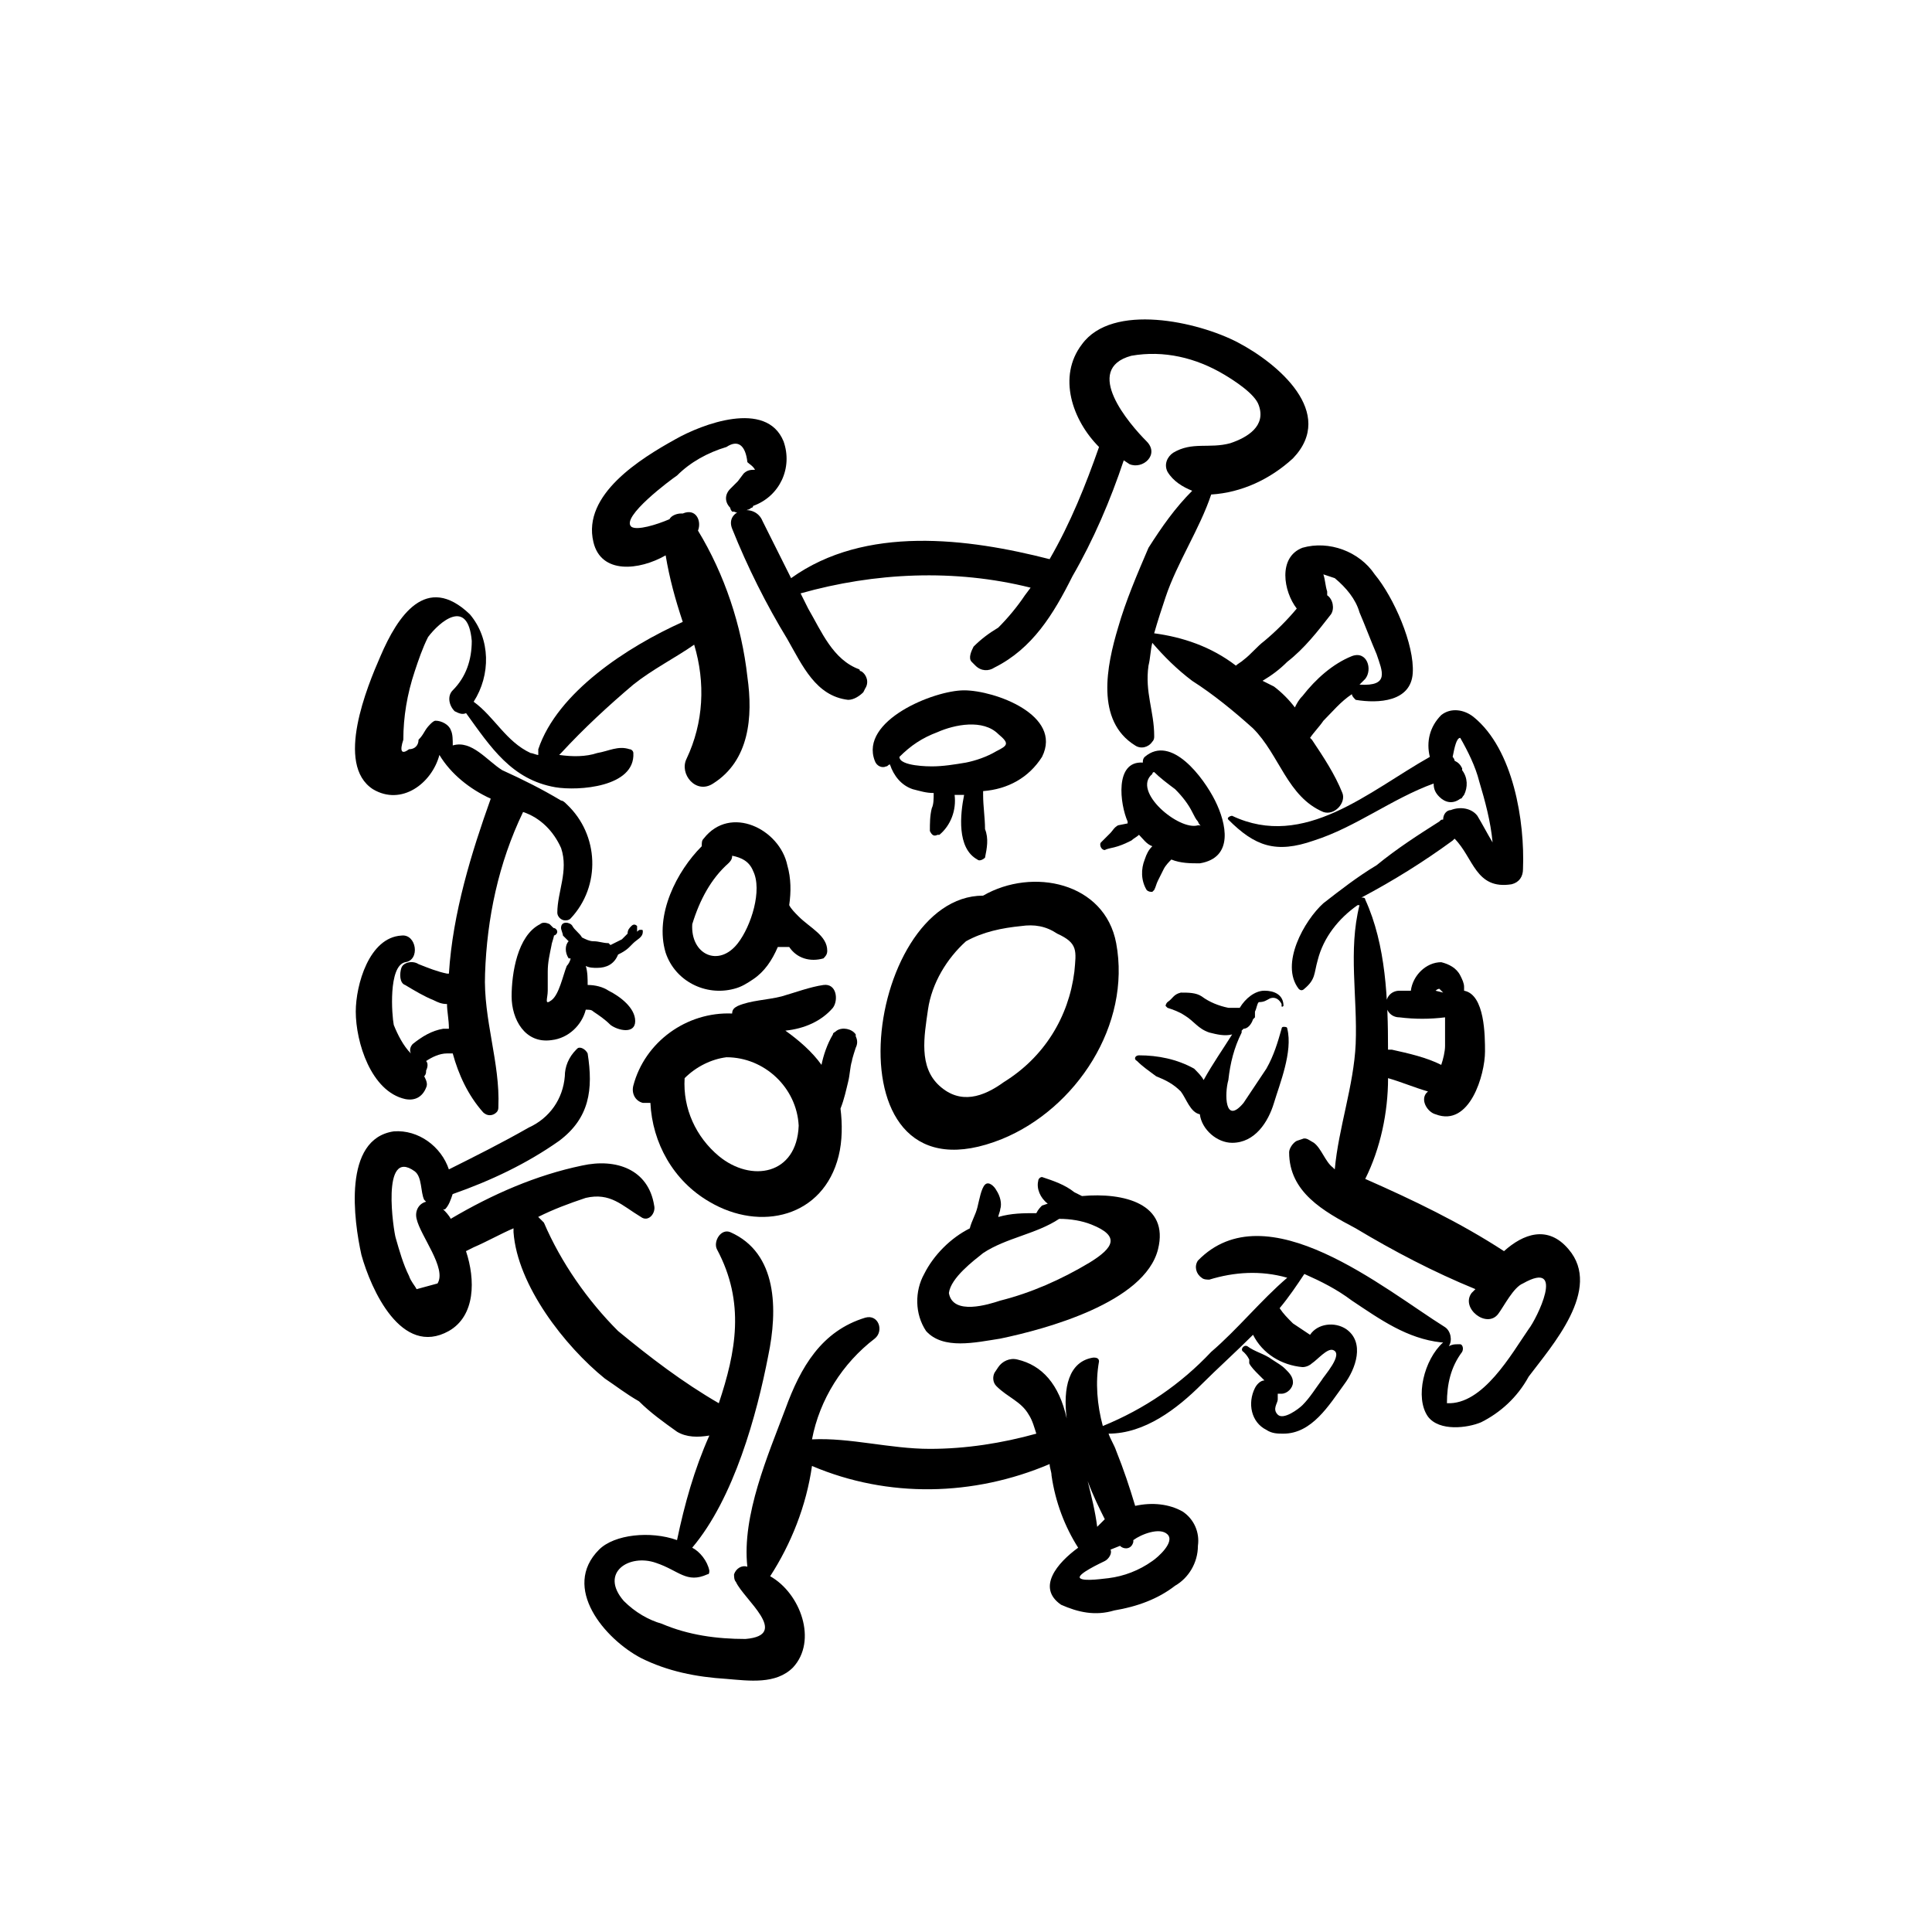
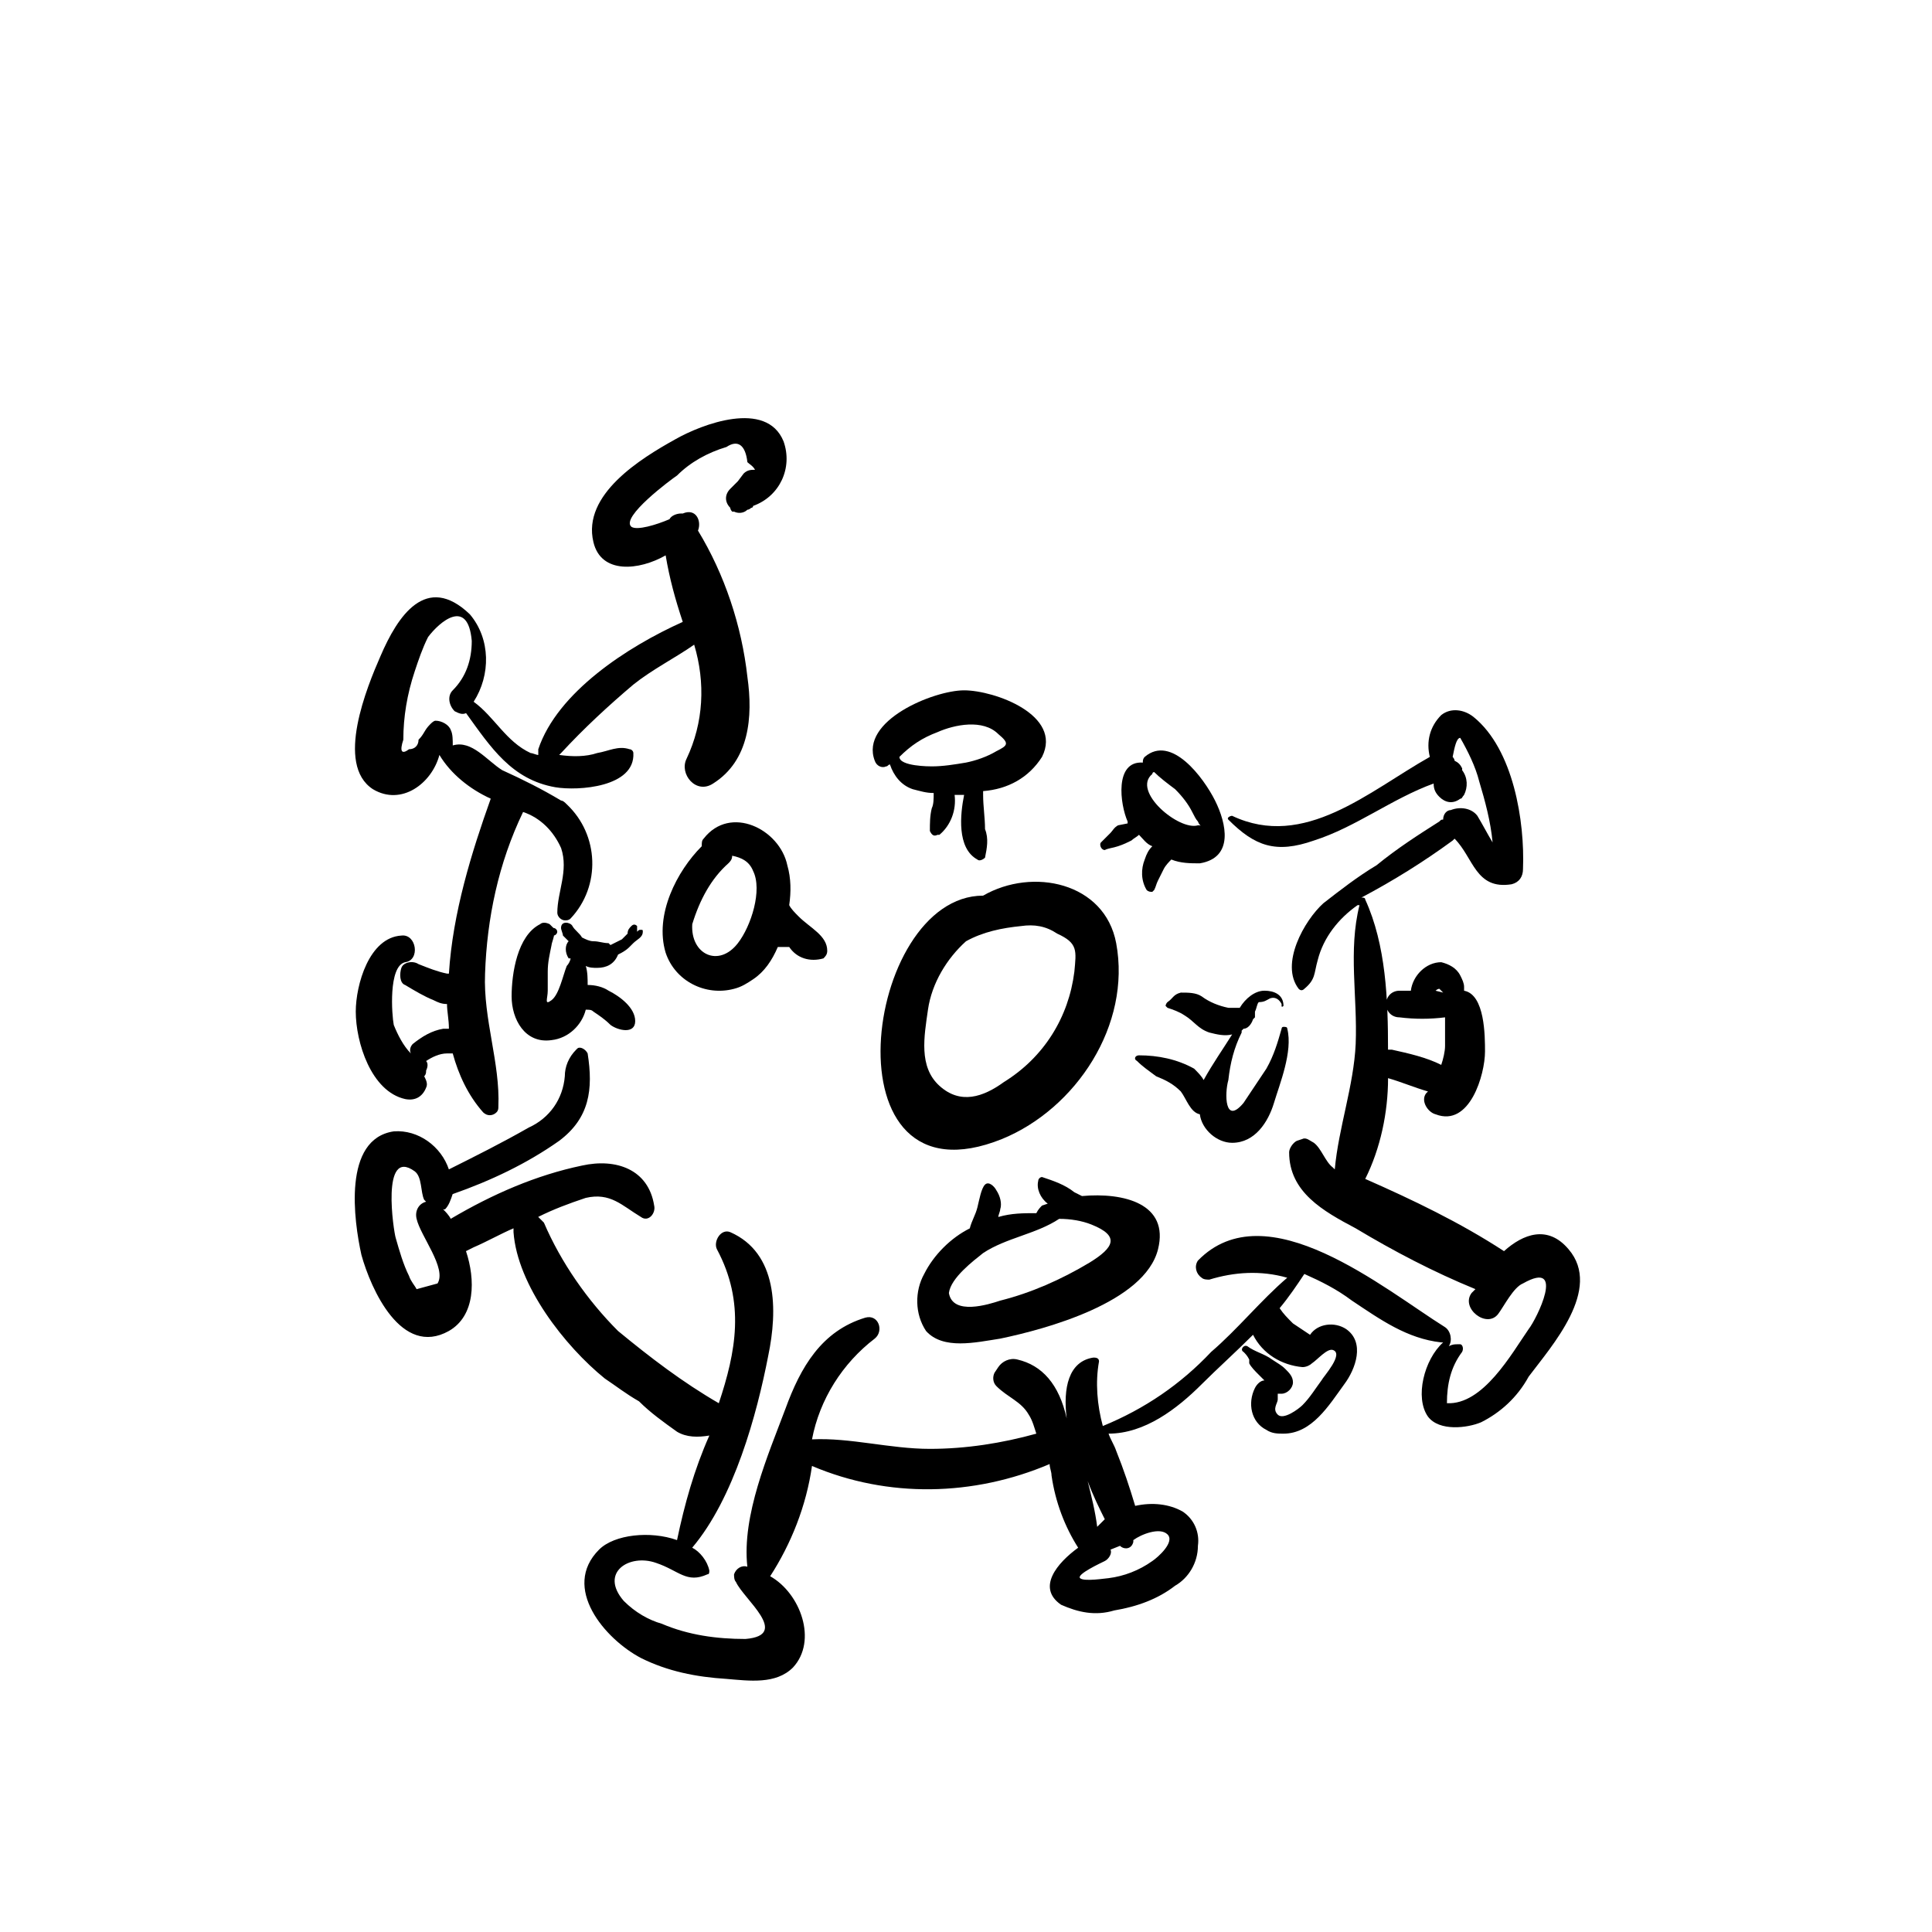
<svg xmlns="http://www.w3.org/2000/svg" fill="#000000" width="800px" height="800px" version="1.1" viewBox="144 144 512 512">
  <g>
    <path d="m320.4 396.47c2.519 7.559 10.578 11.586 18.137 9.574 2.016-0.504 3.527-1.512 5.039-2.519 3.023-2.016 5.039-5.039 6.551-8.566h3.023c2.016 3.023 5.543 4.031 9.07 3.023 0.504-0.504 1.008-1.008 1.008-2.016 0-4.031-4.535-6.047-7.559-9.07-1.008-1.008-2.016-2.016-2.519-3.023 0.504-3.527 0.504-7.055-0.504-10.578-2.016-9.574-15.113-16.121-22.168-7.055-0.504 0.504-0.504 1.008-0.504 2.016-6.555 6.551-12.598 18.137-9.574 28.215zm16.625-23.68c0.504-0.504 1.008-1.008 1.008-2.016 2.519 0.504 4.535 1.512 5.543 4.031 2.519 5.039-0.504 14.609-4.031 19.145-5.039 6.551-12.594 3.023-12.09-5.039 2.012-6.551 5.035-12.09 9.57-16.121z" />
    <path d="m409.57 445.84c19.648-8.062 34.258-30.23 30.23-51.891-3.023-16.121-22.168-20.152-35.266-12.594-31.742 0-42.324 83.629 5.035 64.484zm-19.648-34.258c1.008-7.055 5.039-13.602 10.078-18.137 4.535-2.519 9.574-3.527 14.609-4.031 3.527-0.504 6.551 0 9.574 2.016 5.543 2.519 5.039 4.535 4.535 10.078-1.512 12.09-8.062 22.672-18.641 29.223-5.543 4.031-11.586 6.047-17.129 1.008-5.547-5.043-4.035-13.102-3.027-20.156z" />
    <path d="m409.07 498.75c12.09-2.519 38.289-9.574 41.816-23.68 3.023-12.09-9.07-15.113-20.152-14.105l-2.016-1.008c-2.519-2.016-5.543-3.023-8.566-4.031-0.504 0-1.008 0.504-1.008 1.008-0.504 2.016 0.504 4.535 2.519 6.047l-1.512 0.504c-0.504 0.504-1.008 1.008-1.512 2.016-3.527 0-6.551 0-10.078 1.008 0-0.504 0.504-1.512 0.504-2.016 0.504-1.512 0-3.527-1.008-5.039-0.504-1.008-2.016-2.519-3.023-1.512s-1.512 4.031-2.016 6.047-1.512 3.527-2.016 5.543c-5.039 2.519-9.574 7.055-12.09 12.09-2.519 4.535-2.519 10.578 0.504 15.113 4.539 5.039 13.102 3.023 19.652 2.016zm-4.535-22.672c6.047-4.031 14.105-5.039 20.152-9.07 3.023 0 6.047 0.504 8.566 1.512 7.559 3.023 6.047 6.047-0.504 10.078-7.559 4.535-15.617 8.062-23.68 10.078-3.023 1.008-12.594 4.031-13.602-2.016 0.504-4.031 6.551-8.566 9.066-10.582z" />
-     <path d="m369.77 425.19c0-0.504 1.008-3.527 1.008-3.527 0.504-1.008 0.504-2.016 0-3.023v-0.504c-1.008-1.512-3.527-2.016-5.039-1.008-0.504 0.504-1.008 0.504-1.008 1.008-1.512 2.519-2.519 5.543-3.023 8.062-2.519-3.527-6.047-6.551-9.574-9.07 5.039-0.504 9.574-2.519 12.594-6.047 1.512-2.016 1.008-6.551-2.519-6.047-3.527 0.504-7.559 2.016-11.082 3.023-4.031 1.008-8.062 1.008-11.586 2.519-1.008 0.504-1.512 1.008-1.512 2.016-12.09-0.504-23.176 7.559-26.199 19.145-0.504 2.016 0.504 4.031 2.519 4.535h2.016c0.504 10.578 6.047 20.656 15.617 26.199 13.602 8.062 30.23 4.031 34.258-12.09 1.008-4.031 1.008-8.566 0.504-12.594 1.008-2.519 1.512-5.039 2.016-7.055 0.508-2.016 0.508-4.031 1.012-5.543zm-35.266 25.191c-6.047-5.039-9.574-12.594-9.07-20.656 3.023-3.023 7.055-5.039 11.082-5.543 10.078 0 18.641 8.062 19.145 18.137-0.5 13.102-12.594 15.117-21.156 8.062z" />
    <path d="m420.15 344.58c5.543-11.082-12.594-17.633-20.656-17.633s-27.711 8.062-23.68 18.641c0.504 1.512 2.016 2.016 3.023 1.512 0.504 0 0.504-0.504 1.008-0.504 1.008 3.023 3.023 5.543 6.047 6.551 2.016 0.504 3.527 1.008 5.543 1.008 0 1.512 0 3.023-0.504 4.031-0.504 2.016-0.504 4.031-0.504 6.047 0.504 1.008 1.008 1.512 2.016 1.008h0.504c3.023-2.519 4.535-6.551 4.031-10.578h2.519c-1.008 5.039-2.016 14.105 3.527 17.129 0.504 0.504 1.512 0 2.016-0.504 0.504-2.519 1.008-5.039 0-7.559 0-3.023-0.504-6.047-0.504-9.07v-1.008c6.543-0.504 12.086-3.527 15.613-9.07zm-12.094-1.512c-2.519 1.512-5.543 2.519-8.062 3.023-3.023 0.504-6.047 1.008-9.07 1.008-0.504 0-8.566 0-8.566-2.519 3.023-3.023 6.047-5.039 10.078-6.551 4.535-2.016 12.09-3.527 16.121 0.504 3.027 2.523 2.523 3.023-0.5 4.535z" />
    <path d="m480.61 408.56c1.512-0.504 2.519 0.504 3.023 1.512v0.504c0 0.504 0.504 0 0.504 0 0-3.023-2.519-4.031-5.039-4.031-2.519 0-5.039 2.016-6.551 4.535h-3.023c-2.519-0.504-5.039-1.512-7.055-3.023-1.512-1.008-3.527-1.008-5.543-1.008-2.016 0.504-2.016 1.512-3.527 2.519-0.504 0.504-0.504 1.008-0.504 1.008l0.504 0.504c1.512 0.504 3.023 1.008 4.535 2.016 2.519 1.512 3.527 3.527 6.551 4.535 2.016 0.504 4.031 1.008 6.047 0.504-2.519 4.031-5.039 7.559-7.559 12.09-0.504-1.008-1.512-2.016-2.519-3.023-4.535-2.519-9.574-3.527-14.609-3.527-1.008 0-1.512 1.008-0.504 1.512 1.512 1.512 3.023 2.519 5.039 4.031 2.519 1.008 4.535 2.016 6.551 4.031 1.512 2.016 2.519 5.543 5.039 6.047 0.504 4.031 4.535 7.559 8.566 7.559 6.047 0 9.574-5.543 11.082-10.578 1.512-5.039 5.039-13.602 3.527-19.648 0-0.504-0.504-0.504-1.008-0.504-0.504 0-0.504 0.504-0.504 0.504-1.008 3.527-2.016 7.055-4.031 10.578-2.016 3.023-4.031 6.047-6.047 9.07-5.039 6.047-5.039-2.519-4.031-6.047 0.504-4.535 1.512-8.566 3.527-12.594v-0.504l0.504-0.504c1.008 0 2.016-1.008 2.519-2.519l0.504-0.504v-1.512c0.504-1.008 0.504-2.016 1.008-2.519 1.512-0.004 2.016-0.508 3.023-1.012z" />
    <path d="m251.38 398.99c4.031-0.504 3.023-7.559-1.008-7.055-8.566 0.504-12.09 13.098-12.09 20.152 0 8.062 4.031 21.16 13.098 23.176 2.519 0.504 4.535-0.504 5.543-3.023 0.504-1.008 0-2.016-0.504-3.023 0.504-0.504 0.504-1.008 0.504-1.512 0.504-1.008 0.504-2.016 0-2.519 1.512-1.008 3.527-2.016 5.543-2.016h1.512c1.512 5.543 4.031 11.082 8.062 15.617 1.008 1.008 2.519 1.008 3.527 0 0.504-0.504 0.504-1.008 0.504-1.512 0.504-11.586-4.031-23.176-3.527-35.266 0.504-14.609 3.527-29.223 10.078-42.824 4.535 1.512 8.062 5.039 10.078 9.574 2.016 6.047-1.008 11.586-1.008 17.129 0 1.008 1.008 2.016 2.016 2.016 0.504 0 1.008 0 1.512-0.504 8.062-8.566 7.559-22.168-1.008-30.23-0.504-0.504-1.008-1.008-1.512-1.008-5.039-3.023-10.078-5.543-15.617-8.062-4.031-2.519-8.062-8.062-13.098-6.551 0-1.512 0-3.023-0.504-4.031-0.504-1.512-2.519-2.519-4.031-2.519-0.504 0-1.008 0.504-1.512 1.008-1.512 1.512-1.512 2.519-3.023 4.031 0 1.512-1.008 2.519-2.519 2.519-2.016 1.512-2.519 0.504-1.512-2.519 0-6.047 1.008-12.09 3.023-18.137 1.008-3.023 2.016-6.047 3.527-9.07 3.023-4.031 10.578-10.578 11.586 1.008 0 5.039-1.512 9.574-5.039 13.098-1.512 1.512-1.008 4.031 0.504 5.543 1.008 0.504 2.016 1.008 3.023 0.504 6.551 9.07 12.09 17.633 23.68 19.648 6.047 1.008 21.16 0 20.656-9.07 0-0.504-0.504-1.008-1.008-1.008-3.023-1.008-5.543 0.504-8.566 1.008-3.023 1.008-6.551 1.008-10.078 0.504l0.504-0.504c6.047-6.551 12.594-12.594 19.145-18.137 5.039-4.031 11.082-7.055 16.121-10.578 3.023 10.078 2.519 20.656-2.016 30.23-2.016 4.031 2.519 9.574 7.055 6.551 9.574-6.047 10.578-17.633 9.07-28.215-1.512-13.602-6.047-27.207-13.098-38.793 1.008-2.519-0.504-6.047-4.031-4.535h-0.504c-1.008 0-2.519 0.504-3.023 1.512-3.527 1.512-8.566 3.023-10.078 2.016-3.023-2.519 10.578-12.594 12.09-13.602 3.527-3.527 8.062-6.047 13.098-7.559 3.023-2.016 5.039-0.504 5.543 4.031 0.504 0.504 1.512 1.008 2.016 2.016-1.008 0-2.016 0-3.023 1.008l-1.512 2.016c-0.504 0.504-0.504 0.504-1.008 1.008l-1.008 1.008c-1.512 1.512-1.512 3.527 0 5.039 0 0.504 0.504 1.008 0.504 1.008h0.504c1.008 0.504 2.519 0.504 3.527-0.504 0.504 0 1.008-0.504 1.008-0.504 0.504 0 0.504-0.504 0.504-0.504 7.055-2.519 10.578-10.078 8.062-17.129-4.535-11.082-21.664-4.535-28.719-0.504-9.07 5.039-24.688 14.609-21.664 27.207 2.016 8.566 12.09 7.559 19.145 3.527 1.008 6.047 2.519 11.586 4.535 17.633-14.609 6.551-33.25 18.641-38.289 33.754v1.512c-0.504 0-1.512-0.504-2.016-0.504-6.551-3.023-9.574-9.574-15.113-13.602 4.535-7.055 4.535-16.625-1.008-23.176-11.586-11.082-19.145 0.504-23.68 11.082-3.527 8.062-12.09 28.719-2.016 35.266 7.559 4.535 15.617-1.512 17.633-9.07 3.023 5.039 8.062 9.07 13.602 11.586-5.039 14.113-10.078 30.234-11.086 46.359h-0.504c-2.519-0.504-5.039-1.512-7.559-2.519-1.512-1.008-4.031-0.504-4.535 1.008-0.504 1.512-0.504 4.031 1.008 4.535 2.519 1.512 5.039 3.023 7.559 4.031 1.008 0.504 2.016 1.008 3.527 1.008 0 2.016 0.504 4.031 0.504 6.551h-1.512c-3.023 0.504-5.543 2.016-8.062 4.031-0.504 0.504-1.008 1.512-0.504 2.519-2.016-2.016-3.527-5.039-4.535-7.559-0.5-2.523-1.508-15.621 3.027-16.629z" />
    <path d="m438.29 364.73c-1.008 1.008-1.512 1.512-2.519 2.519-0.504 0.504 0 2.016 1.008 2.016 1.008-0.504 2.016-0.504 3.527-1.008 1.512-0.504 2.519-1.008 3.527-1.512 0.504-0.504 1.512-1.008 2.016-1.512 1.008 1.008 2.016 2.519 3.527 3.023-1.008 1.008-1.512 2.016-2.016 3.527-1.008 2.519-1.008 5.543 0.504 8.062 0.504 0.504 1.008 0.504 1.512 0.504l0.504-0.504c0.504-1.008 0.504-1.512 1.008-2.519 0.504-1.008 1.008-2.016 1.512-3.023 0.504-1.008 1.512-2.016 2.016-2.519 2.519 1.008 5.039 1.008 7.559 1.008 9.07-1.512 7.055-10.578 4.031-16.625-3.023-6.047-11.586-17.633-18.641-11.586-0.504 0.504-0.504 1.008-0.504 1.512-7.559-0.504-6.047 11.082-4.031 15.617v0.504l-2.523 0.5c-1.008 0.504-1.512 1.512-2.016 2.016zm17.129-11.586c2.016 2.016 3.527 4.031 4.535 6.047 0.504 1.008 1.008 2.016 1.512 2.519 0.504 1.512 1.512 1.008 0 1.008-5.039 1.512-17.633-9.07-12.09-13.602 0 0 0-0.504 0.504-0.504 1.508 1.508 3.523 3.019 5.539 4.531z" />
    <path d="m542.58 475.57c-11.586-7.559-24.184-13.602-36.777-19.145 4.031-8.062 6.047-17.633 6.047-26.703 3.527 1.008 7.055 2.519 10.578 3.527l-0.504 0.504c-1.512 2.016 0.504 5.039 2.519 5.543 9.07 3.527 13.098-10.578 13.098-16.625 0-4.031 0-15.113-5.543-16.121v-1.008c0-1.008-0.504-2.016-1.008-3.023-1.008-2.016-3.023-3.023-5.039-3.527-4.031 0-7.559 3.527-8.062 7.559h-3.023c-2.016 0-3.527 1.512-3.527 3.527s1.512 3.527 3.527 3.527c4.031 0.504 8.062 0.504 12.09 0v7.559c0 1.512-0.504 3.527-1.008 5.039-4.031-2.016-8.566-3.023-13.098-4.031h-1.008c0-13.098-0.504-27.711-6.047-39.801 0-0.504-0.504-0.504-1.008-0.504 8.566-4.535 16.625-9.574 24.184-15.113l0.504-0.504c5.039 5.039 5.543 13.602 15.113 12.09 2.016-0.504 3.023-2.016 3.023-4.031 0.504-12.594-2.519-31.738-13.098-40.305-2.519-2.016-6.047-2.519-8.566-0.504-3.023 3.023-4.031 7.055-3.023 11.082-16.121 9.07-33.25 24.688-52.395 15.617-0.504 0-1.512 0.504-1.008 1.008 7.055 7.055 12.594 9.07 22.672 5.543 11.082-3.527 20.656-11.082 31.738-15.113 0 1.512 0.504 2.519 1.512 3.527 1.512 1.512 3.527 2.016 5.543 0.504 0.504 0 0.504-0.504 1.008-1.008 1.008-2.016 1.008-4.535-0.504-6.551v-0.504c-0.504-1.008-1.008-1.512-2.016-2.016 0-0.504-0.504-1.008-0.504-1.008 0.504-2.519 1.008-5.039 2.016-5.039 2.016 3.527 4.031 7.559 5.039 11.586 1.512 5.039 3.023 10.578 3.527 16.121-1.512-2.519-2.519-4.535-4.031-7.055-1.512-2.016-4.535-2.519-7.055-1.512-1.008 0-2.016 1.008-2.016 2.519-0.504 0-0.504 0-1.008 0.504-5.543 3.527-11.082 7.055-16.625 11.586-5.039 3.023-9.574 6.551-14.105 10.078-5.039 4.535-11.586 16.121-6.551 22.672 0.504 0.504 1.008 0.504 1.512 0 3.023-2.519 2.519-4.031 3.527-7.559 1.512-6.047 5.543-11.082 10.578-14.609h0.504c-3.023 12.09-0.504 24.184-1.008 36.777-0.504 11.082-4.535 22.168-5.543 33.25l-0.504-0.504c-2.016-1.512-3.023-5.039-5.039-6.551-1.008-0.504-2.016-1.512-3.023-1.008l-1.512 0.504c-1.008 0.504-2.016 2.016-2.016 3.023 0 10.578 9.07 15.617 17.633 20.152 10.078 6.047 20.656 11.586 31.738 16.121-0.504 0.504-0.504 0.504-1.008 1.008-3.023 4.031 4.031 9.574 7.055 5.543 1.512-2.016 4.031-7.055 6.551-8.062 11.586-6.551 3.527 9.574 1.512 12.09-4.535 6.551-12.09 20.152-21.664 19.648 0-5.039 1.008-9.574 4.031-13.602 0.504-1.008 0-2.016-0.504-2.016h-0.504c-1.008 0-1.512 0-2.519 0.504 1.008-1.512 0.504-4.031-1.008-5.039-16.121-10.078-47.359-36.273-65.496-17.633-1.008 1.512-0.504 3.527 1.008 4.535 0.504 0.504 1.512 0.504 2.016 0.504 6.551-2.016 13.602-2.519 20.656-0.504-7.055 6.047-13.098 13.602-20.152 19.648-8.062 8.566-17.633 15.113-28.719 19.648-1.512-5.543-2.016-11.586-1.008-17.129 0-1.008-1.008-1.008-1.512-1.008-6.551 1.008-8.062 8.062-7.055 16.121-2.004-9.062-6.535-14.102-13.086-15.613-2.016-0.504-4.031 0.504-5.039 2.016l-1.008 1.512c-0.504 1.008-0.504 2.519 0.504 3.527 3.023 3.023 6.551 4.031 8.566 7.559 1.008 1.512 1.512 3.527 2.016 5.039-9.07 2.519-18.641 4.031-28.215 4.031-10.578 0-21.16-3.023-31.234-2.519 2.016-10.578 8.062-20.152 16.625-26.703 2.519-2.016 1.008-6.551-2.519-5.543-11.586 3.527-17.129 13.098-21.16 24.184-4.535 12.09-11.586 28.215-10.078 41.816-1.512-0.504-3.023 0.504-3.527 2.016 0 0.504 0 1.512 0.504 2.016 2.016 4.535 14.609 14.105 2.519 15.113-7.559 0-15.113-1.008-22.168-4.031-3.527-1.008-7.055-3.023-10.078-6.047-6.551-7.559 1.512-12.594 8.566-10.078 6.047 2.016 8.062 5.543 13.602 3.023 0.504 0 0.504-0.504 0.504-1.008-0.504-2.519-2.519-5.039-4.535-6.047 11.082-13.098 17.129-35.266 20.152-50.883 2.519-12.09 2.519-27.207-10.078-32.746-2.519-1.008-4.535 2.519-3.527 4.535 7.559 14.105 5.039 27.207 0.504 40.809-9.574-5.543-18.137-12.09-26.703-19.145-8.062-8.062-15.113-18.137-19.648-28.719-0.504-0.504-1.008-1.008-1.512-1.512 4.031-2.016 8.062-3.527 12.594-5.039 6.551-1.512 9.574 2.016 14.609 5.039 2.016 1.512 4.031-1.008 3.527-3.023-1.512-9.574-10.078-12.594-19.145-10.578-12.09 2.519-23.68 7.559-34.762 14.105-0.504-1.008-1.512-2.016-2.016-2.519h0.504c1.008-1.008 1.512-2.519 2.016-4.031 10.078-3.527 19.648-8.062 28.215-14.105 8.062-6.047 9.07-13.602 7.559-23.176-0.504-1.008-1.512-1.512-2.016-1.512s-0.504 0-1.008 0.504c-2.016 2.016-3.023 4.535-3.023 7.055-0.496 6.047-4.023 11.086-9.566 13.605-7.055 4.031-14.105 7.559-21.16 11.082-2.016-6.047-8.062-10.578-14.609-10.078-13.602 2.016-10.578 23.68-8.566 32.746 2.519 9.07 10.578 27.207 23.176 20.152 7.055-4.031 7.055-13.602 4.535-21.16l2.016-1.008c3.527-1.512 7.055-3.527 10.578-5.039v1.008c1.008 14.105 13.602 30.23 24.184 38.793 3.023 2.016 5.543 4.031 9.07 6.047 3.023 3.023 6.551 5.543 10.078 8.062 2.519 1.512 5.543 1.512 8.566 1.008-4.031 9.07-6.551 18.137-8.566 27.711-7.055-2.519-16.625-1.512-20.656 2.519-10.078 10.078 1.512 23.68 11.082 28.719 7.055 3.527 14.609 5.039 22.672 5.543 6.047 0.504 13.098 1.512 17.633-3.023 6.551-7.055 2.016-19.648-6.047-24.184 5.543-8.566 9.574-18.641 11.082-29.223 20.152 8.566 42.824 8.062 62.977-0.504 0 1.008 0.504 2.016 0.504 3.023 1.008 7.055 3.527 13.602 7.055 19.145-5.543 4.031-11.082 10.578-4.535 15.113 4.535 2.016 9.07 3.023 14.105 1.512 6.047-1.008 11.586-3.023 16.121-6.551 3.527-2.016 6.047-6.047 6.047-10.578 0.504-3.527-1.008-7.055-4.031-9.07-3.527-2.016-8.062-2.519-12.594-1.512-1.512-5.039-3.023-9.574-5.039-14.609-0.504-1.512-1.512-3.023-2.016-4.535 9.574 0 18.137-6.551 24.688-13.098 4.031-4.031 9.07-8.566 13.602-13.098 2.519 5.039 7.559 8.062 13.098 8.566 1.008 0 2.016-0.504 2.519-1.008 1.512-1.008 4.031-4.031 5.543-3.527 3.023 1.008-2.519 7.055-3.023 8.062-1.512 2.016-3.023 4.535-5.039 6.551-1.008 1.008-5.039 4.031-6.551 2.519-1.512-1.512 0-3.023 0-4.031v-1.512h1.008c1.512 0 3.023-1.512 3.023-3.023 0-1.512-1.008-2.519-2.016-3.527-1.008-1.008-2.016-1.512-3.527-2.519-2.016-1.512-4.535-2.016-6.551-3.527-1.008-0.504-2.016 1.008-1.008 1.512 0.504 0.504 1.008 1.008 1.512 2.016v1.008c0.504 1.008 1.512 2.016 2.519 3.023 0.504 0.504 1.008 1.008 1.512 1.512-1.008 0-2.016 1.008-2.519 2.016-2.016 4.031-1.008 9.07 3.023 11.082 1.512 1.008 3.023 1.008 4.535 1.008 7.559 0 12.09-7.559 16.121-13.098 3.023-4.031 5.543-11.082 0.504-14.609-3.023-2.016-7.559-1.512-9.574 1.512-1.512-1.008-3.023-2.016-4.535-3.023-1.512-1.512-2.519-2.519-3.527-4.031 2.519-3.023 4.535-6.047 6.551-9.07 4.535 2.016 8.566 4.031 12.594 7.055 7.559 5.039 14.609 10.078 23.68 11.082h0.504c-5.039 4.535-7.559 14.609-4.031 19.648 3.023 4.031 10.578 3.023 14.105 1.512 5.039-2.519 9.574-6.551 12.594-12.09 6.047-8.062 19.648-23.176 10.578-33.754-5.527-6.555-12.078-4.035-17.113 0.5zm-17.133-69.527c0.504 0.504 0.504 0.504 1.008 1.008l-2.016-0.504c0.004 0 0.504-0.504 1.008-0.504zm-265.5 78.09-5.543 1.512c-0.504-1.008-1.512-2.016-2.016-3.527-1.512-3.023-2.519-6.551-3.527-10.078-0.504-1.512-4.031-24.184 5.039-17.633 2.016 1.512 1.512 5.543 2.519 7.559l0.504 0.504c-2.016 0.504-3.023 2.519-2.519 4.535 1.008 4.535 8.059 13.102 5.543 17.129zm193.46 66.504c2.016 2.016-2.519 6.047-4.031 7.055-3.527 2.519-7.559 4.031-11.586 4.535-0.504 0-6.551 1.008-7.559 0-1.008-1.008 5.543-4.031 6.551-4.535 1.008-0.504 2.016-2.016 1.512-3.023l2.519-1.008c1.008 1.008 3.023 1.008 3.527-1.008v-0.504c2.012-1.512 7.051-3.527 9.066-1.512zm-18.641-2.016c-0.504-4.031-1.512-8.062-2.519-12.09 1.512 4.031 3.023 7.055 4.535 10.078-0.504 0.5-1.008 1.004-2.016 2.012z" />
-     <path d="m353.65 297.22c-2.519-5.039-5.039-10.078-7.559-15.113-2.016-5.039-10.078-3.023-8.062 2.016 4.031 10.078 9.07 20.152 14.609 29.223 4.031 7.055 7.559 15.113 16.121 16.121 1.512 0 3.023-1.008 4.031-2.016l0.504-1.008c1.008-1.512 0.504-3.527-1.008-4.535 0 0-0.504 0-0.504-0.504-7.055-2.519-10.078-10.078-13.602-16.121l-2.016-4.031c19.648-5.543 40.809-6.551 60.961-1.512l-1.512 2.016c-2.016 3.023-4.535 6.047-7.055 8.566-2.519 1.512-4.535 3.023-6.551 5.039-0.504 1.008-1.512 3.023-0.504 4.031l1.008 1.008c1.512 1.512 3.527 1.512 5.039 0.504 10.078-5.039 15.617-14.105 20.656-24.184 5.543-9.574 10.078-20.152 13.602-30.73l1.512 1.008c3.527 1.512 8.062-2.519 4.535-6.047-4.535-4.535-17.129-19.145-4.031-22.672 8.566-1.512 17.129 0.504 24.688 5.039 2.519 1.512 8.062 5.039 9.07 8.062 2.016 5.543-3.023 8.566-7.559 10.078-5.543 1.512-10.078-0.504-15.113 2.519-1.512 1.008-2.519 3.023-1.512 5.039 1.512 2.519 4.031 4.031 6.551 5.039-4.535 4.535-8.062 9.574-11.586 15.113-3.023 7.055-6.047 14.105-8.062 21.16-3.023 10.078-6.047 24.688 4.535 31.234 1.512 1.008 3.527 0.504 4.535-1.008 0.504-0.504 0.504-1.008 0.504-1.512 0-6.551-2.519-11.586-1.512-18.641 0.504-2.016 0.504-4.031 1.008-6.047 3.023 3.527 6.551 7.055 10.578 10.078 5.543 3.527 11.082 8.062 16.121 12.594 7.055 7.055 9.07 18.137 18.641 22.168 3.023 1.008 6.047-2.519 5.039-5.039-2.016-5.039-5.039-9.574-8.062-14.105l-0.504-0.504c1.008-1.512 2.519-3.023 3.527-4.535 2.519-2.519 4.535-5.039 7.559-7.055 0 0.504 0.504 1.008 1.008 1.512 6.047 1.008 14.609 0.504 15.113-7.055 0.504-7.559-5.039-20.152-10.078-26.199-4.031-6.047-12.09-9.07-19.145-7.055-6.551 2.519-5.039 11.586-1.512 16.121-2.519 3.023-5.543 6.047-8.566 8.566-2.016 1.512-3.527 3.527-5.543 5.039-0.504 0.504-1.512 1.008-2.016 1.512-6.551-5.039-14.105-7.559-21.664-8.566 1.008-3.527 2.016-6.551 3.023-9.574 3.023-9.07 9.07-18.137 12.09-27.207 8.062-0.504 15.617-4.031 21.664-9.574 11.586-12.09-4.031-25.191-14.609-30.73-10.578-5.543-33.25-10.578-41.312 0.504-6.551 8.566-2.519 20.152 4.535 27.207-3.527 10.078-7.559 20.152-13.098 29.727-21.656-5.547-48.863-9.074-68.512 5.035zm131.49 22.168c4.535-3.527 8.062-8.062 11.586-12.594 1.008-1.512 0.504-4.031-1.008-5.039v-1.008c-0.504-1.512-0.504-3.023-1.008-4.535l3.023 1.008c3.023 2.519 5.543 5.543 6.551 9.07 1.512 3.527 3.023 7.559 4.535 11.082 1.512 4.535 3.527 8.566-4.535 8.062 0.504-0.504 1.008-1.008 1.512-1.512 2.016-2.519 0.504-7.559-3.527-6.047-5.039 2.016-9.574 6.047-13.098 10.578-1.008 1.008-1.512 2.016-2.016 3.023-1.512-2.016-3.527-4.031-5.543-5.543l-3.019-1.512c2.519-1.512 4.535-3.023 6.547-5.035z" />
    <path d="m290.67 389.92-1.008-1.008c-1.008-0.504-2.016-0.504-2.519 0-6.047 3.023-7.559 13.098-7.559 19.145s3.527 12.594 10.578 11.586c4.535-0.504 8.062-4.031 9.07-8.062 1.008 0 1.512 0 2.016 0.504 1.512 1.008 3.023 2.016 4.535 3.527 2.016 1.512 6.551 2.519 6.551-1.008 0-3.527-4.031-6.551-7.055-8.062-1.512-1.008-3.527-1.512-5.543-1.512 0-1.512 0-3.527-0.504-5.039 1.008 0.504 2.016 0.504 3.023 0.504 2.519 0 4.535-1.008 5.543-3.527 1.008-0.504 2.016-1.008 3.023-2.016l1.008-1.008c1.008-1.008 2.519-1.512 2.519-3.023 0-0.504 0-0.504-0.504-0.504s-0.504 0-1.008 0.504v-1.512c-0.504-0.504-1.008-0.504-1.512 0s-1.008 1.008-1.008 2.016c-0.504 0.504-1.008 1.008-1.512 1.512-1.008 0.504-2.016 1.008-3.023 1.512 0 0-0.504-0.504-0.504-0.504-1.512 0-2.519-0.504-4.031-0.504-1.008 0-2.016-0.504-3.023-1.008-0.504-1.008-2.016-2.016-2.519-3.023-0.504-1.008-3.023-1.512-3.023 0.504 0 0.504 0.504 1.512 0.504 2.016 0.504 0.504 1.008 1.008 1.512 1.512-1.008 1.008-1.008 3.023 0 4.535h0.504c0 0.504-0.504 1.512-1.008 2.016-1.008 2.519-2.016 7.559-4.031 9.07-2.012 1.516-1.004-0.5-1.004-2.516v-5.039c0-2.519 0.504-4.535 1.008-7.055 0-0.504 1.008-3.023 0.504-2.519 0.504 0 1.008-0.504 1.008-1.008 0-0.5-0.504-1.004-1.008-1.004z" />
  </g>
</svg>